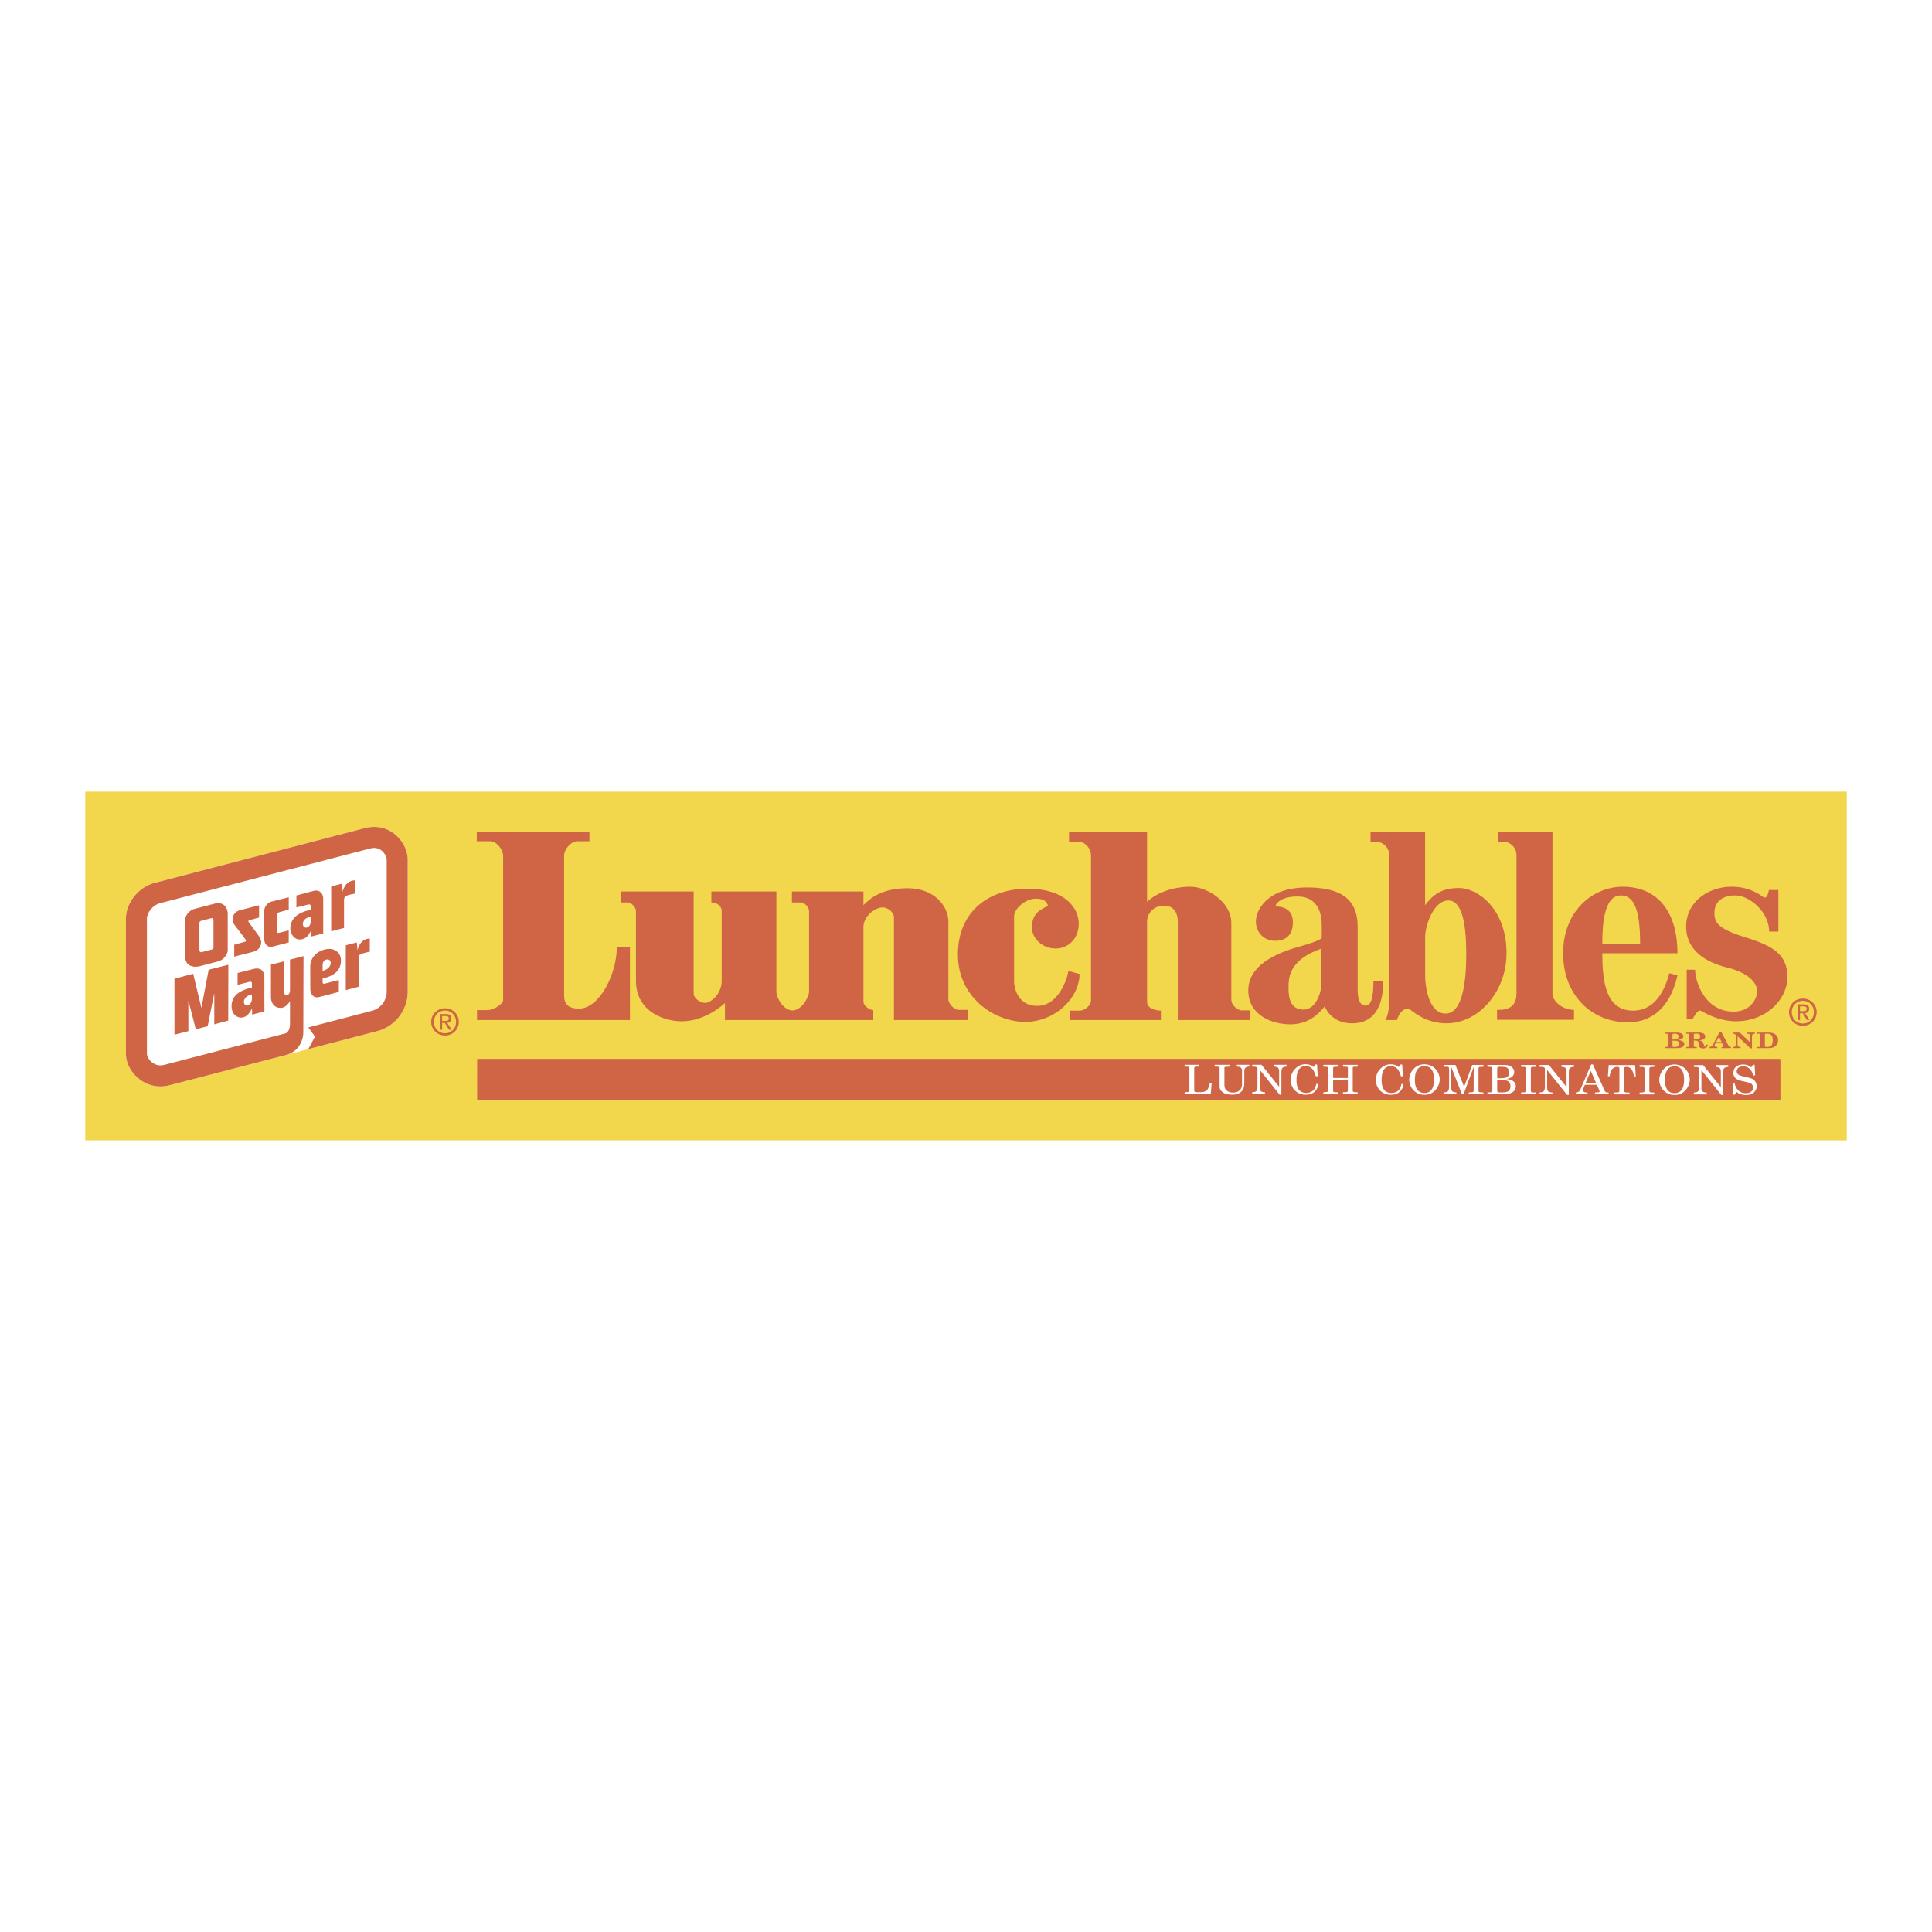
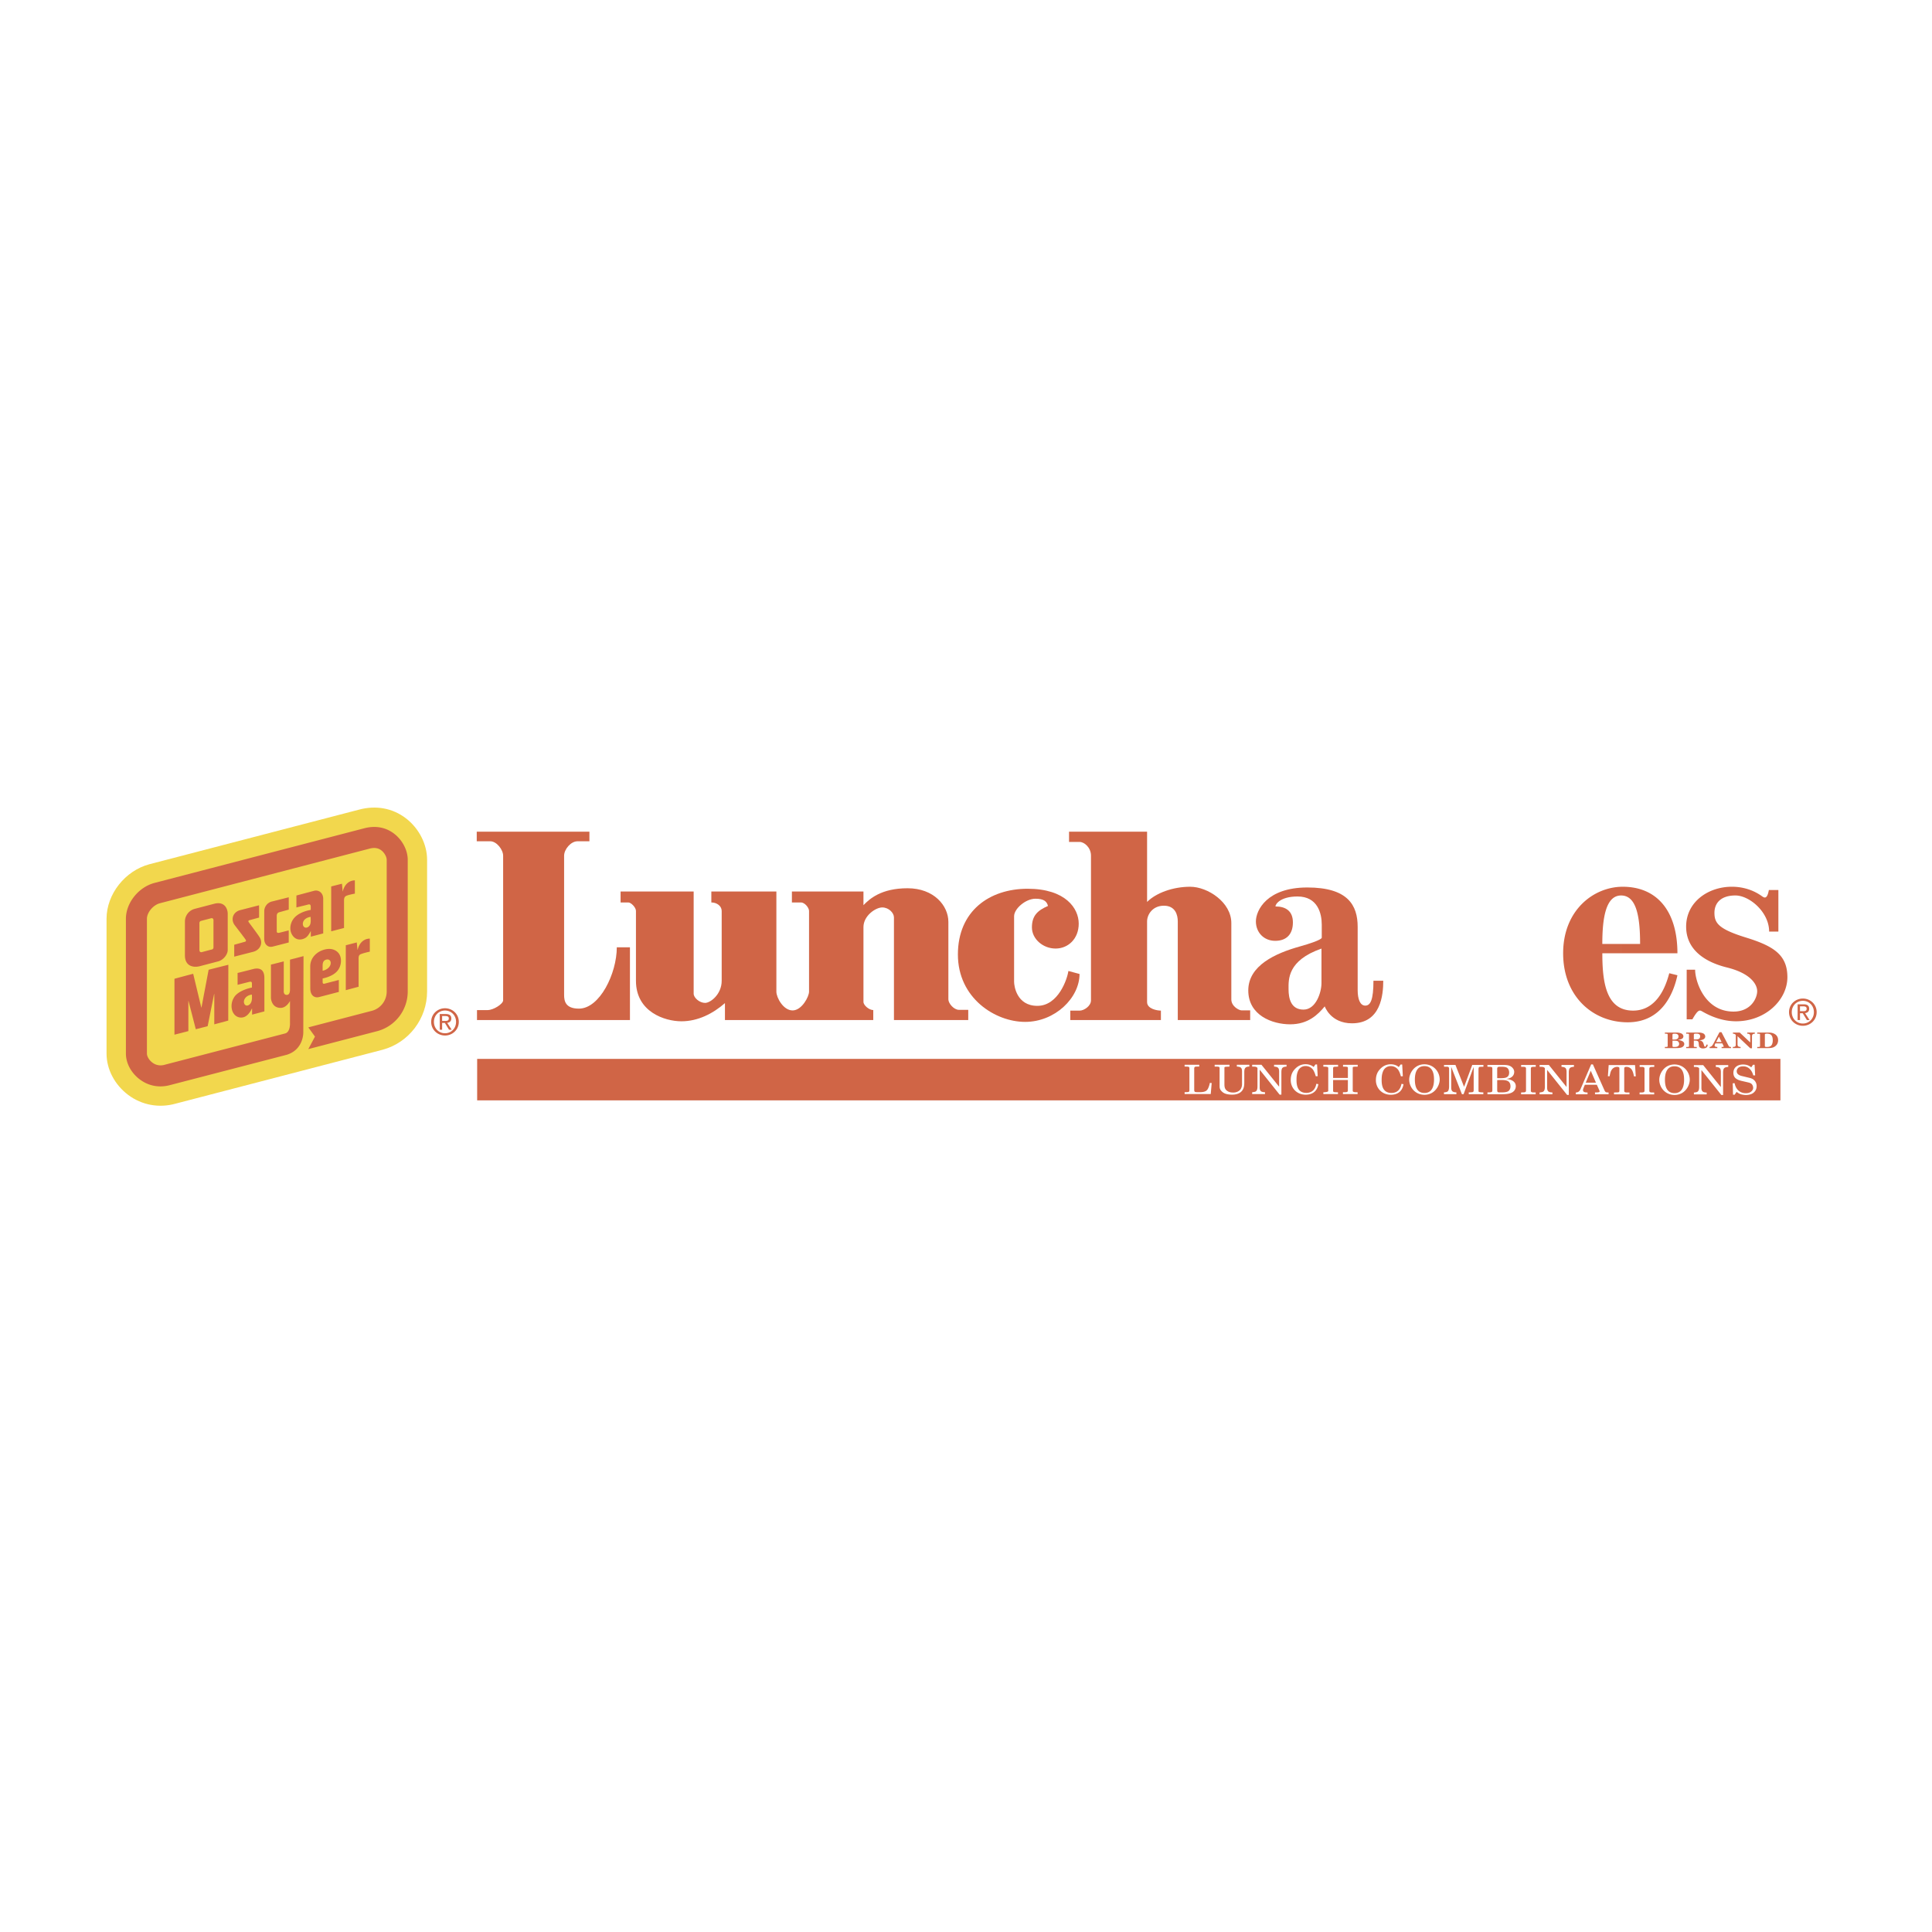
<svg xmlns="http://www.w3.org/2000/svg" width="2500" height="2500" viewBox="0 0 192.756 192.756">
  <g fill-rule="evenodd" clip-rule="evenodd">
-     <path fill="#fff" d="M0 0h192.756v192.756H0V0z" />
-     <path fill="#f2d74d" d="M8.504 78.983h175.748v34.789H8.504V78.983z" />
    <path d="M47.566 82.978h11.24v.957h-1.195c-.652 0-1.33.796-1.33 1.443V99.26c0 .597.121 1.371 1.479 1.371 2.077 0 3.778-3.509 3.778-6.119h1.312v7.259H47.59v-.995h1.06c.597 0 1.548-.62 1.548-.968v-14.43c0-.61-.652-1.443-1.276-1.443h-1.357v-.957h.001z" fill="#d06546" />
    <path d="M61.916 88.943h7.291v10.192c0 .424.596.925 1.14.925.542 0 1.656-.862 1.656-2.205v-6.973c0-.472-.462-.844-1.032-.844v-1.095h6.489v9.994c0 .598.693 1.873 1.616 1.873.922 0 1.643-1.376 1.643-1.873v-8.055c0-.299-.408-.844-.814-.844h-.896v-1.095h7.139v1.367c.598-.621 1.765-1.689 4.4-1.689 2.633 0 4.072 1.741 4.072 3.355v7.731c0 .397.542 1.045 1.06 1.045h.923v1.018H89.19V91.529c0-.448-.517-.994-1.169-.994-.65 0-1.874.82-1.874 1.963v7.458c0 .349.572.819.979.819v.995H72.328v-1.69c-1.195 1.045-2.688 1.814-4.344 1.814s-4.535-.933-4.535-4.039v-6.973c0-.348-.488-.844-.759-.844h-.774v-1.095z" fill="#d06546" />
    <path d="M104.557 90.386c-1.031.447-1.602.97-1.602 2.139 0 1.167 1.113 2.112 2.361 2.112 1.25 0 2.309-.969 2.309-2.486 0-1.515-1.305-3.48-5.105-3.48-3.799 0-6.95 2.213-6.95 6.562 0 4.351 3.719 6.721 6.708 6.721 2.984 0 5.428-2.394 5.428-4.78l-1.113-.299c-.107.796-1.004 3.479-3.094 3.479-2.092 0-2.322-2.029-2.322-2.4V91.41c0-.75 1.154-1.744 2.131-1.744.84 0 1.139.272 1.249.72z" fill="#d06546" />
    <path d="M106.66 82.978h7.785v7.006c.891-.89 2.564-1.513 4.301-1.513 1.738 0 4.104 1.543 4.104 3.618v7.623c0 .694.768 1.091 1.012 1.091h.869v.969h-7.223v-9.843c0-.647-.244-1.566-1.385-1.566s-1.678.894-1.678 1.566v8.053c0 .672 1 .847 1.379.847v.943h-9.041v-.943h.949c.408 0 1.115-.449 1.115-1.02V85.365c0-.794-.652-1.366-1.143-1.366h-1.045v-1.021h.001z" fill="#d06546" />
    <path d="M131.844 96.002v2.091c0 .895-.543 2.635-1.793 2.635-1.248 0-1.492-1.094-1.492-2.04 0-.942-.137-2.855 3.285-4.048v1.362h3.611v-3.528c0-2.163-.979-3.931-5.023-3.931s-5.131 2.29-5.131 3.385c0 1.092.787 1.938 1.926 1.938 1.143 0 1.766-.672 1.766-1.84 0-1.167-.758-1.59-1.736-1.59-.029-.199.461-.994 2.199-.994 2.008 0 2.416 1.69 2.416 2.809v1.292s.164.224-2.227.896c-2.389.67-5.104 1.89-5.104 4.374 0 2.485 2.387 3.382 4.18 3.382s2.771-.97 3.449-1.79c0 0 .572 1.69 2.719 1.69 2.879 0 3.119-2.835 3.119-4.25h-.979c0 1.912-.297 2.484-.814 2.484s-.76-.647-.76-1.541v-2.786h-3.611z" fill="#d06546" />
-     <path d="M142.182 90.311c.766-.995 1.57-1.712 3.391-1.712s4.734 2.037 4.734 6.51c0 3.804-2.77 6.986-5.973 6.986-2.279 0-3.496-1.352-3.775-1.439-.244-.078-.814.021-1.193 1.115h-1.141c.271-.446.381-1.342.381-1.84v-4.797l3.582.026v2.235c0 .994.354 3.73 2.037 3.73s2.064-3.157 2.064-5.941c0-2.785-.354-5.345-1.793-5.345-1.438 0-2.309 2.436-2.309 3.679v1.641l-3.582-.026v-9.794c0-.845-.707-1.367-1.305-1.367h-.559v-.995h5.439v7.334h.002z" fill="#d06546" />
-     <path d="M151.299 85.339c0-.845-.693-1.367-1.291-1.367h-.557v-.995h5.438v16.134c0 .794 1.008 1.642 2.148 1.642v.993h-7.68v-.993c.568 0 1.941.049 1.941-1.642l.001-13.772z" fill="#d06546" />
    <path d="M161.738 94.176h-1.875c0-2.608.354-4.834 1.875-4.834 1.52 0 1.895 2.075 1.895 4.834h-1.895v.933h5.619c0-4.275-2.09-6.638-5.457-6.638-2.879 0-5.945 2.312-5.945 6.638s2.986 6.886 6.436 6.886c3.447 0 4.586-2.934 4.967-4.694l-.814-.202c-.189.647-.924 3.729-3.611 3.729s-3.068-2.81-3.068-5.719h1.875v-.933h-.002zM176.48 88.794h.949v4.151h-.922c0-1.939-1.955-3.604-3.367-3.604-1.41 0-2.09.721-2.09 1.739 0 1.02.422 1.617 3.145 2.458 2.742.848 4.133 1.718 4.133 3.956 0 2.237-2.146 4.399-5.131 4.399-1.713 0-3.07-.82-3.342-.968-.271-.151-.408-.274-1.004.771h-.57v-4.948h.842c0 1.145.949 4.178 3.83 4.178 1.764 0 2.361-1.366 2.361-2.036 0-.672-.635-1.776-3.016-2.365-2.309-.57-4.072-1.84-4.072-4.076 0-2.462 2.199-3.979 4.561-3.979 1.766 0 2.824.823 3.043.972.215.148.488.272.65-.648zM178.492 100.98c0-.78.633-1.355 1.381-1.355.74 0 1.375.575 1.375 1.355 0 .789-.635 1.363-1.375 1.363-.748.001-1.381-.573-1.381-1.363zm1.381 1.137c.615 0 1.1-.481 1.1-1.137 0-.644-.484-1.128-1.1-1.128-.623 0-1.107.484-1.107 1.128 0 .656.484 1.137 1.107 1.137zm-.287-.347h-.236v-1.57h.596c.371 0 .555.137.555.446 0 .28-.178.403-.408.433l.447.69h-.266l-.416-.68h-.271v.681h-.001zm.283-.882c.203 0 .381-.015.381-.256 0-.194-.176-.229-.342-.229h-.322v.485h.283zM175.32 104.569v-.113c.072 0 .148 0 .217-.009a.057.057 0 0 0 .033-.016.056.056 0 0 0 .021-.031c.01-.022.008-.049.008-.075v-1.114c0-.032-.012-.057-.055-.069-.049-.015-.107-.011-.16-.011h-.064v-.113h.916l.25.003c.137.003.254.009.381.056a.915.915 0 0 1 .295.156c.176.154.24.339.24.543a.786.786 0 0 1-.098.398.797.797 0 0 1-.449.343c-.166.053-.395.053-.576.053h-.959v-.001zm.76-.285c0 .045-.01.104.025.142.051.027.121.03.16.03.441 0 .543-.186.594-.5a1.406 1.406 0 0 0-.011-.406c-.059-.276-.199-.423-.568-.423a.37.37 0 0 0-.178.036c-.025.019-.021.066-.021.092v1.029h-.001zM172.885 104.569v-.113c.25-.009.289-.062.295-.25v-.957a.37.37 0 0 0-.287-.118v-.113h.68l1.047.987v-.622c0-.177-.07-.25-.299-.252v-.113h.76v.113c-.133.016-.238.032-.271.151-.014.062-.014.123-.014.187v1.118h-.168l-1.273-1.207v.8c0 .181.059.272.305.276v.113h-.775zM171.553 102.984h.201l.684 1.309c.064.123.086.159.266.163v.113h-.939v-.113c.047-.003.152.006.189-.024.035-.031.012-.06-.004-.092l-.115-.244h-.688c-.029.064-.08.137-.08.212 0 .121.143.15.27.148v.113h-.771v-.113c.215-.018.307-.191.381-.329l.606-1.143zm.211.98l-.268-.537-.275.537h.543zM169.295 103.018l.203.003a.982.982 0 0 1 .439.086.358.358 0 0 1 .195.298c0 .267-.287.369-.578.386v.005c.221.038.35.14.404.323l.043.136c.014.046.027.097.053.14.006.007.014.017.025.025.137.043.152-.132.16-.199h.135a.39.39 0 0 1-.016.126c-.041.186-.236.256-.455.256a.482.482 0 0 1-.307-.097c-.074-.062-.094-.145-.1-.229l-.012-.129c-.018-.181-.031-.31-.285-.323-.041-.002-.082-.002-.121-.002h-.086v.496c0 .022 0 .049.002.071.014.045.029.058.086.059.045.008.094.005.141.008h.066v.113h-1.057v-.113c.049 0 .1 0 .148-.003.129-.001.129-.038.135-.128v-.995c0-.036.01-.146-.021-.171-.047-.037-.113-.026-.176-.028h-.086v-.113h1.065v-.001zm-.301.691c.072.002.143-.001.215-.004.264-.007.414-.075.414-.308 0-.208-.135-.271-.379-.271-.064 0-.135-.002-.197.015-.051.023-.053.08-.053.123v.445zM166.105 104.569v-.113c.055-.004.254.009.27-.047.01-.035.01-.026.01-.064v-1.11c0-.018.004-.039-.008-.054-.006-.01-.01-.018-.021-.023-.01-.01-.027-.014-.039-.016-.068-.012-.143-.009-.211-.011v-.113h1.141c.178 0 .408.027.549.116.094.062.156.156.156.253 0 .272-.291.329-.566.368v.003c.283.021.654.123.654.397 0 .123-.066.234-.191.309-.109.067-.238.081-.373.096-.043.001-.086.006-.129.006a9.412 9.412 0 0 1-.291.004h-.951v-.001zm.758-.851c.135-.004.297.014.42-.039.137-.055.182-.156.182-.276 0-.076-.031-.17-.111-.218a.519.519 0 0 0-.258-.054c-.057 0-.184-.006-.213.043-.027.042-.02.097-.02.141v.403zm0 .114v.492c0 .035-.004.075.021.103.029.029.113.029.146.029.123 0 .264-.003.365-.062a.273.273 0 0 0 .133-.246.314.314 0 0 0-.127-.256c-.082-.059-.215-.06-.318-.06h-.22zM47.606 105.645h130.027v4.137H47.606v-4.137z" fill="#d06546" />
    <path d="M118.188 106.23h1.459v.181c-.092 0-.186 0-.277.005a.298.298 0 0 0-.168.037c-.021.013-.031.04-.041.06-.014.04-.014.089-.014.131v2.053c0 .086-.004.215.102.252.125.02.258.02.385.02.221 0 .465-.008.66-.113.189-.104.256-.294.322-.473.039-.11.07-.227.088-.34l.186.009-.094 1.1h-2.607v-.183c.107-.003.207-.003.314-.012.164-.008.164-.109.164-.23v-2.151a.15.15 0 0 0-.031-.102c-.014-.02-.039-.029-.059-.04-.127-.021-.26-.021-.389-.021v-.183zM121.188 106.231h1.477v.183c-.133.012-.27.009-.402.025-.043.003-.102.03-.102.071v1.623c0 .245.01.489.227.667.199.161.406.202.668.202.289 0 .586-.121.738-.359a.965.965 0 0 0 .123-.438v-1.29c0-.365-.094-.481-.518-.502v-.183h1.246v.183c-.502.005-.502.279-.502.644v.886c0 .331-.014.659-.268.935-.234.254-.602.336-.949.336-.143 0-.27-.01-.408-.033-.217-.036-.402-.101-.561-.238-.213-.186-.277-.332-.277-.578v-1.752c0-.064.014-.125-.068-.167-.061-.031-.211-.026-.281-.031h-.143v-.184zM124.93 109.155v-.183c.102-.013.205-.02.301-.052.227-.077.227-.4.227-.583v-1.787c-.08-.098-.182-.127-.311-.13-.07-.005-.146-.005-.217-.005v-.183h.926l1.754 2.181h.008v-1.532c-.012-.345-.123-.441-.504-.466v-.183h1.244v.183c-.43.024-.496.155-.514.519v2.282h-.174l-1.979-2.476h-.01v1.673c0 .163-.01.319.115.455a.512.512 0 0 0 .182.079c.074.017.154.021.23.024v.183h-1.278v.001zM131.242 106.2h.162l.062 1.17-.189.008c-.041-.124-.076-.252-.129-.371-.088-.199-.15-.328-.332-.467a.896.896 0 0 0-.553-.182.806.806 0 0 0-.756.485c-.137.312-.154.596-.154.927 0 .611.164 1.267.977 1.267.611 0 .912-.393.998-.906l.205.032c-.102.654-.531 1.055-1.27 1.055-.887 0-1.486-.672-1.486-1.452 0-.4.107-.771.391-1.079.283-.316.637-.51 1.092-.51.291 0 .592.089.801.279l.181-.256zM132.031 109.16v-.181c.146-.01.488-.021.488-.136v-2.293c0-.161-.369-.118-.488-.128v-.183h1.469v.183c-.086 0-.316.007-.387.015a.131.131 0 0 0-.109.121v.988h1.475v-1.016c0-.041-.035-.077-.082-.089-.086-.024-.311-.017-.402-.02v-.183h1.463v.183c-.133.003-.266-.005-.398.015-.07.012-.098.029-.098.094v2.312c0 .054.059.094.129.11.115.028.238.016.357.025v.181h-1.463v-.181c.133-.025.482.047.49-.146l.004-1.076h-1.475v1.1c0 .049.051.098.115.105.078.012.305.018.371.018v.181h-1.459v.001zM139.736 106.206h.162l.062 1.17-.189.008c-.041-.126-.076-.252-.127-.373-.09-.197-.152-.326-.332-.464a.892.892 0 0 0-.553-.182.803.803 0 0 0-.756.485c-.137.311-.156.595-.156.926 0 .61.164 1.267.979 1.267.609 0 .91-.393.998-.906l.203.03c-.102.657-.531 1.057-1.268 1.057-.891 0-1.486-.671-1.486-1.452 0-.4.105-.772.389-1.079.283-.316.637-.51 1.092-.51.293 0 .594.089.801.279l.181-.256zM142.121 109.228c-.92 0-1.525-.741-1.525-1.521 0-.603.492-1.521 1.516-1.521.92 0 1.527.74 1.527 1.521 0 .602-.493 1.521-1.518 1.521zm-.01-2.861c-.801 0-.949.753-.949 1.339 0 .409.047 1.339.959 1.339.801 0 .951-.751.951-1.339 0-.409-.049-1.339-.961-1.339zM144.064 109.169v-.183c.137-.007.361-.032.428-.161.074-.146.084-.304.084-.461v-1.744c-.01-.089-.012-.129-.102-.178-.053-.013-.105-.013-.158-.013h-.244v-.183h1.137l.863 2.189.816-2.189h1.113v.183c-.129.008-.26 0-.389.02-.043.018-.061.029-.078.074-.027.085-.023.183-.023.271v2.02c0 .087.014.134.119.148.119.024.242.024.363.024v.183h-1.455v-.183c.07 0 .146 0 .217-.007.225-.013.275-.025.275-.235v-2.282h-.006l-1.002 2.707h-.164l-1.066-2.715h-.004v1.962c0 .373.043.558.518.57v.183h-1.242zM148.402 109.172v-.183c.119-.003.248.005.367-.024.066-.012.092-.04.115-.096.012-.058.008-.118.008-.179v-2.055l-.004-.062c-.004-.08-.041-.102-.119-.125a5.058 5.058 0 0 0-.367-.017v-.182h1.6c.242 0 .51.016.721.141.203.122.35.325.35.551 0 .429-.35.659-.783.701v.008c.451.031.941.234.941.716a.725.725 0 0 1-.166.464c-.139.146-.227.184-.416.252-.09.032-.186.045-.279.06a3.35 3.35 0 0 1-.402.025c-.061.004-.123.004-.186.004h-1.38v.001zm.973-1.603c.061 0 .125.005.186.005.189 0 .539 0 .707-.069.24-.097.301-.283.301-.509 0-.183-.074-.4-.26-.491-.16-.072-.412-.075-.584-.075-.082 0-.16 0-.238.016-.066.032-.076.045-.104.105-.008.048-.008.097-.008.145v.873zm0 1.137c0 .299.057.283.375.283.221 0 .518-.003.709-.108.17-.094.242-.312.242-.486 0-.591-.428-.643-.963-.643-.121 0-.244.003-.363.013v.941zM151.76 109.174v-.183c.092-.003.297.005.377-.024.113-.04.113-.1.113-.201v-2.112c0-.073.006-.113-.049-.17-.121-.076-.295-.031-.438-.049v-.181h1.459v.181c-.119 0-.236 0-.357.014-.066.016-.094.035-.123.092-.01.045-.01.09-.01.134v2.104c0 .037-.004.069.004.102.014.021.023.045.045.062.119.08.291.036.432.051v.183h-1.453v-.003zM153.605 109.175v-.181c.102-.012.205-.021.303-.054.225-.076.225-.4.225-.582v-1.789c-.08-.097-.182-.124-.309-.129-.072-.003-.146-.003-.219-.003v-.183h.926l1.754 2.182h.01v-1.534c-.014-.344-.125-.441-.504-.465v-.183h1.242v.183c-.428.023-.496.153-.514.517v2.282h-.172l-1.98-2.477h-.01v1.677c0 .16-.008.318.115.452.055.04.115.064.182.081.074.016.154.02.23.024v.181h-1.279v.001zM158.75 106.196h.174l1.17 2.621c.09.19.189.171.395.179v.181h-1.357v-.181c.125-.005.252 0 .371-.024.045-.005.092-.045.092-.088a.274.274 0 0 0-.016-.07l-.262-.586h-1.193a3.978 3.978 0 0 0-.133.326c-.031.081-.053.131-.053.212 0 .223.273.226.451.23v.181h-1.168v-.181c.238-.005.377-.117.461-.316l1.068-2.484zm.482 1.825l-.521-1.189-.504 1.189h1.025zM160.42 107.376l.078-1.116h2.631l.072 1.129h-.178c-.041-.207-.088-.425-.186-.607a.623.623 0 0 0-.574-.339c-.076 0-.168.012-.203.084-.01.05-.01.113-.01.174v2.02c0 .076-.021.205.074.245.107.046.223.032.338.032h.109v.183h-1.541v-.183l.324-.011c.055 0 .113 0 .16-.029.068-.049.053-.141.053-.21v-2.107c0-.036 0-.076-.006-.113-.037-.072-.139-.084-.215-.084a.636.636 0 0 0-.549.295c-.092.121-.141.33-.176.488-.012.049-.021.102-.031.15h-.17v-.001zM163.582 109.183V109c.094-.004.299.005.379-.023.113-.041.113-.102.113-.203v-2.112c0-.072.004-.111-.049-.17-.123-.077-.295-.032-.438-.048v-.183h1.459v.183c-.119 0-.238 0-.357.013-.066.016-.094.035-.123.094-.012.045-.012.087-.012.132v2.104c0 .036-.002.068.006.101.014.021.023.045.045.062.119.079.293.035.434.052v.183h-1.457v-.002zM167.07 109.244c-.918 0-1.523-.741-1.523-1.521 0-.603.49-1.52 1.514-1.52.92 0 1.527.739 1.527 1.52 0 .602-.49 1.521-1.518 1.521zm-.009-2.86c-.799 0-.949.753-.949 1.339 0 .409.049 1.339.959 1.339.801 0 .951-.752.951-1.339-.001-.409-.049-1.339-.961-1.339zM169 109.186v-.181c.104-.014.203-.021.301-.054.225-.076.225-.4.225-.581v-1.79c-.08-.097-.18-.124-.309-.128-.07-.004-.146-.004-.217-.004v-.183h.926l1.754 2.181h.01v-1.533c-.016-.344-.125-.441-.506-.465v-.183h1.242v.183c-.43.023-.496.153-.512.517v2.282h-.174l-1.98-2.477h-.008v1.676c0 .162-.01.319.115.453a.475.475 0 0 0 .18.081c.076.016.154.02.23.024v.181H169v.001zM172.875 108.08l.189-.013c0 .018.008.032.008.05.113.526.48.95 1.102.95.195 0 .371-.029.521-.146.129-.098.217-.229.217-.385a.562.562 0 0 0-.141-.376c-.094-.094-.205-.129-.336-.162l-.447-.104c-.279-.064-.525-.105-.76-.267-.205-.139-.287-.354-.287-.58 0-.541.398-.84.969-.84.318 0 .574.084.812.282l.178-.255h.158l.053 1.057h-.189c-.115-.457-.434-.902-.998-.902-.17 0-.336.028-.471.129a.462.462 0 0 0-.18.353c0 .295.248.421.52.485l.723.175c.238.055.4.121.559.307a.811.811 0 0 1 .184.546c0 .262-.125.51-.354.672-.195.142-.486.194-.73.194-.127 0-.406-.041-.521-.086a1.585 1.585 0 0 1-.393-.227l-.195.279h-.162l-.029-1.136z" fill="#fff" />
    <path d="M17.539 110.106c-1.661.471-3.393.154-4.751-.867-1.342-1.009-2.15-2.543-2.158-4.102V91.656c.006-2.451 1.846-4.785 4.28-5.432l20.895-5.442c1.69-.456 3.353-.166 4.695.863 1.305 1.001 2.113 2.587 2.111 4.139v13.133c0 2.714-1.819 5.104-4.426 5.813l-20.646 5.376z" fill="#f2d74d" />
-     <path d="M17.011 108.247c-1.091.31-2.178.112-3.062-.552-.863-.648-1.382-1.609-1.387-2.575V91.662c.003-1.58 1.253-3.147 2.85-3.572l20.896-5.444c1.124-.302 2.167-.12 3.015.532.825.632 1.357 1.655 1.356 2.603v13.137a4.095 4.095 0 0 1-3.001 3.949l-20.667 5.38z" fill="#fff" />
    <path d="M43.019 101.95c0-.779.633-1.356 1.382-1.356.741 0 1.374.577 1.374 1.356 0 .788-.633 1.363-1.374 1.363-.749 0-1.382-.575-1.382-1.363zm1.382 1.138c.615 0 1.1-.483 1.1-1.138 0-.643-.484-1.129-1.1-1.129-.623 0-1.107.486-1.107 1.129-.001.654.484 1.138 1.107 1.138zm-.289-.35h-.238v-1.567h.598c.37 0 .554.137.554.445 0 .28-.177.403-.407.433l.446.689H44.8l-.415-.68h-.273v.68zm.284-.88c.203 0 .382-.016.382-.256 0-.195-.176-.23-.342-.23h-.324v.486h.284zM17.011 108.247c-1.091.31-2.178.112-3.062-.552-.863-.648-1.382-1.609-1.387-2.575V91.662c.003-1.58 1.253-3.147 2.85-3.572l20.896-5.444c1.124-.302 2.167-.12 3.015.532.825.632 1.357 1.655 1.356 2.603v13.137a4.095 4.095 0 0 1-3.001 3.949l-6.918 1.802.665-1.249-.664-.918 6.366-1.66a1.988 1.988 0 0 0 1.454-1.924V85.78c.001-.259-.199-.681-.535-.938-.202-.155-.548-.342-1.192-.169l-20.908 5.446c-.671.18-1.285.917-1.287 1.546v13.45c.001.245.172.621.549.904.354.266.781.34 1.231.21l11.979-3.114c.574-.126.514-1.068.514-1.068l.002-2.011v-.142c-.003-.021-.022.006-.022.006h.002s-.337.65-.902.656c-.937.012-.981-.979-.981-.979v-3.338l1.279-.323v2.93s-.057.447.339.412c.278-.024.284-.437.284-.533v-2.982l1.349-.351-.023 7.632s.035 1.697-1.658 2.213l-11.59 3.01z" fill="#d06546" />
    <path d="M28.81 90.751l-.971.27c-.173.062-.229.18-.23.4l.003 1.503c0 .176.152.168.332.121.003-.002.861-.218.861-.218s.005.851 0 1.204c-.489.13-1.578.405-1.582.407-.499.133-.865-.23-.862-.784l.003-2.731a1.012 1.012 0 0 1 .693-.961l1.753-.44v1.229zM32.757 94.676c.426-.031.857.155 1.075.493.276.42.227 1.049-.015 1.471-.335.638-1.226.903-1.627.981l-.001.357c.003.186.101.185.207.161 0-.002 1.408-.368 1.408-.368l.001 1.194-1.983.515c-.454.108-.864-.168-.864-.869l-.005-2.173c-.005-1.069.945-1.702 1.804-1.762zm-.299 1.098c-.287.129-.27.488-.27.658l.001.416c.227-.028.704-.242.796-.656.073-.395-.225-.558-.527-.418zM21.435 90.152c1.021-.224 1.285.574 1.285 1.018v3.632c-.015.43-.42.98-.975 1.121l-1.833.481c-.704.166-1.462-.064-1.463-1.08l.001-3.35a1.316 1.316 0 0 1 .98-1.299l2.005-.523zm-1.538 4.591c.001.115.011.274.218.256.348-.09.692-.189 1.04-.272.087-.022.144-.117.144-.202v-2.638c.02-.287-.14-.293-.233-.274l-1.024.269c-.087.023-.146.118-.146.202l.001 2.659zM34.229 88.82c.227-.716.727-.987 1.176-.984l.001 1.322s-.748.134-.92.256c-.185.13-.158.374-.161.547v2.624l-1.282.333.001-4.477 1.074-.273.069.756c.006.022.021-.009.021-.009l.021-.095zM18.792 99.869c.008-.021.02.011.02.011l.723 2.807h-.002l1.186-.307.641-3.193s.012-.032.021-.011l-.002 3.021a79.78 79.78 0 0 0 1.393-.374l.01-5.567c-.644.159-1.316.331-1.966.495l-.712 3.759s-.011.032-.02.011l-.81-3.367c-.625.159-1.249.329-1.868.498v5.578l1.388-.357-.002-3.004zM25.877 93.472c-.135-.227-1.046-1.441-1.046-1.447 0 0-.143-.161.06-.218l.958-.261-.001-1.226-1.868.48c-.742.183-.981.93-.572 1.492-.001.004 1.068 1.383 1.103 1.469.097.147-.06.195-.06.195l-1.082.302v1.187l1.866-.477c.718-.169 1.057-.883.642-1.496zM31.009 92.913c-.005-.022-.022.006-.022.006l.003-.003c-.228.431-.358.542-.501.647-.281.181-.98.394-1.385-.373-.274-.521-.112-1.189.247-1.605.569-.659 1.652-.801 1.652-.801l.001-.231c-.003-.14.032-.406-.299-.296a206.7 206.7 0 0 1-1.133.279l.002-1.192s1.757-.468 1.767-.469c.443-.118.908.201.906.796v3.456l-1.237.325v-.539h-.001zm-.288-.415c.353-.208.276-.667.271-1.021-.31.036-.662.215-.754.534-.106.364.155.674.483.487zM25.149 100.626c-.004-.021-.023.008-.023.008s-.325.768-.894.87a.878.878 0 0 1-.89-.344c-.33-.431-.3-1.134-.029-1.583.408-.794 1.821-1.049 1.821-1.049l.001-.416c-.004-.207-.166-.171-.244-.156-.014.002-1.179.298-1.187.301v-1.186c.014.007 1.61-.404 1.646-.412.376-.069 1.029-.087 1.026.92l.002 3.328-1.227.323-.002-.604zm-.322-.357c.334-.213.33-.648.301-1.039-.33.038-.663.231-.764.546-.11.301.098.702.463.493zM35.685 94.743c.201-.803.745-1.1 1.211-1.097v1.301s-.808.172-.981.293c-.183.13-.13.419-.136.595v2.612l-1.279.342.001-4.481 1.096-.281.069.727c.006.021.021-.009.021-.009l-.002-.002z" fill="#d06546" />
  </g>
</svg>